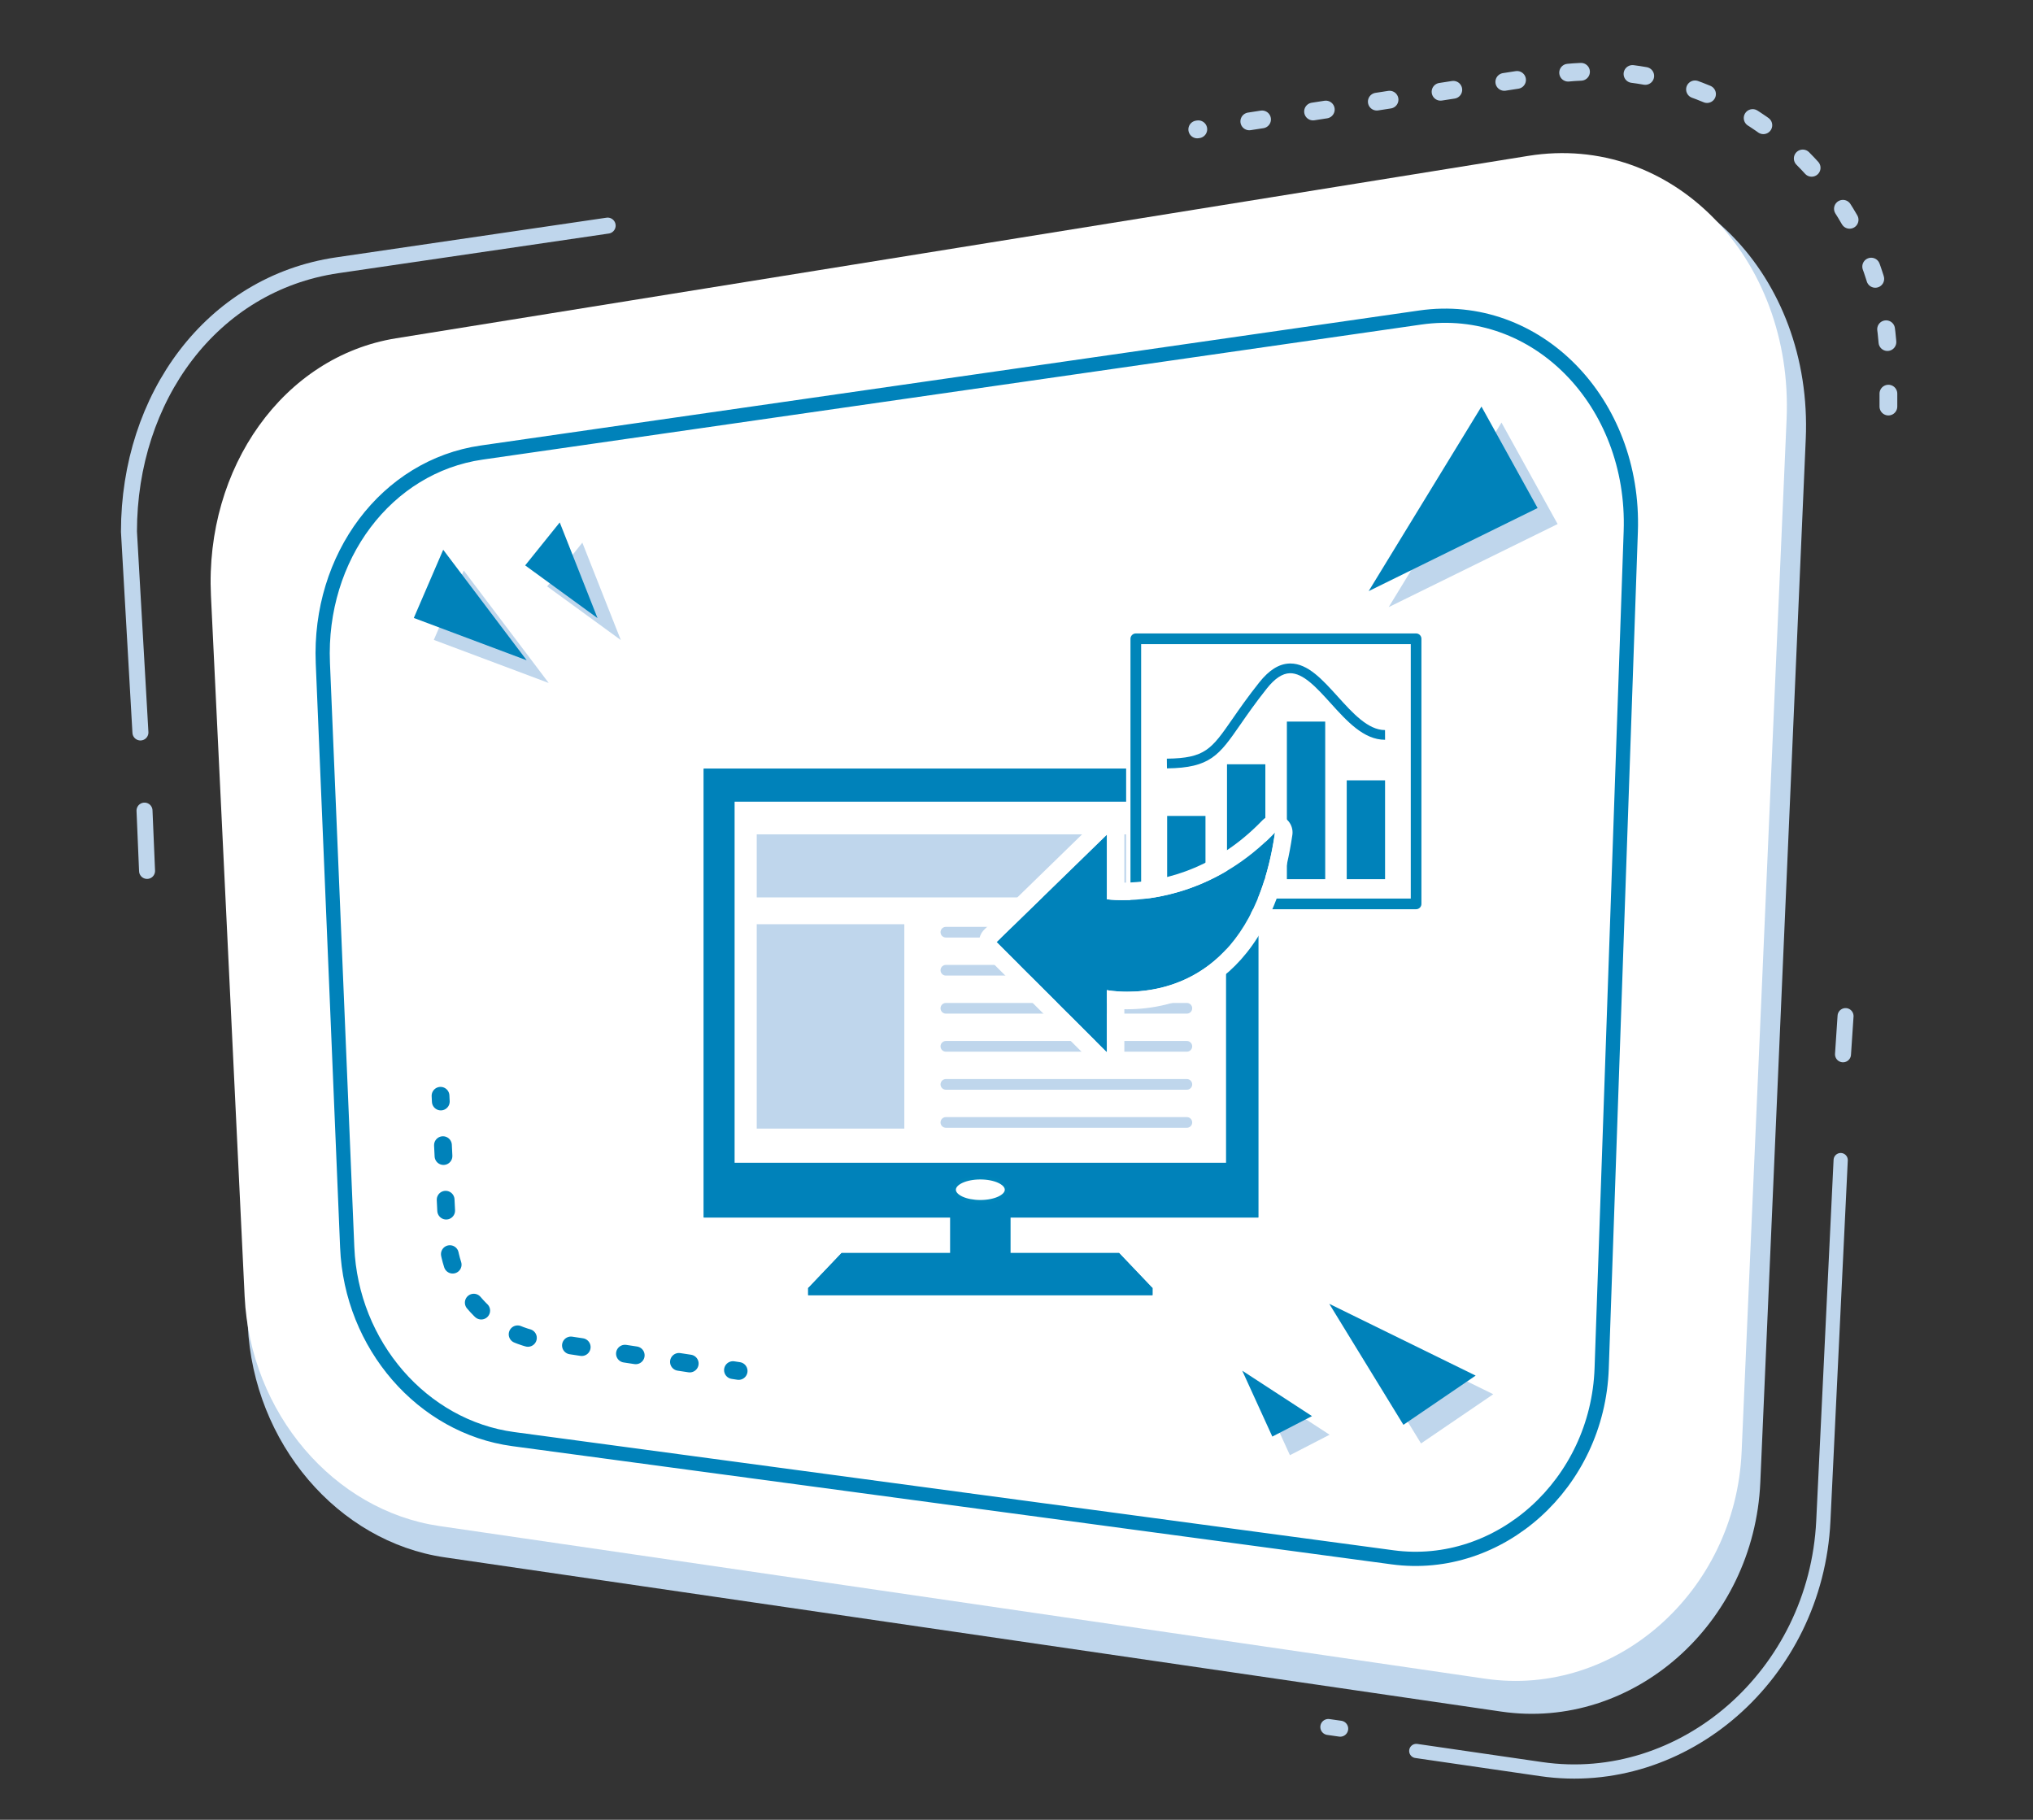
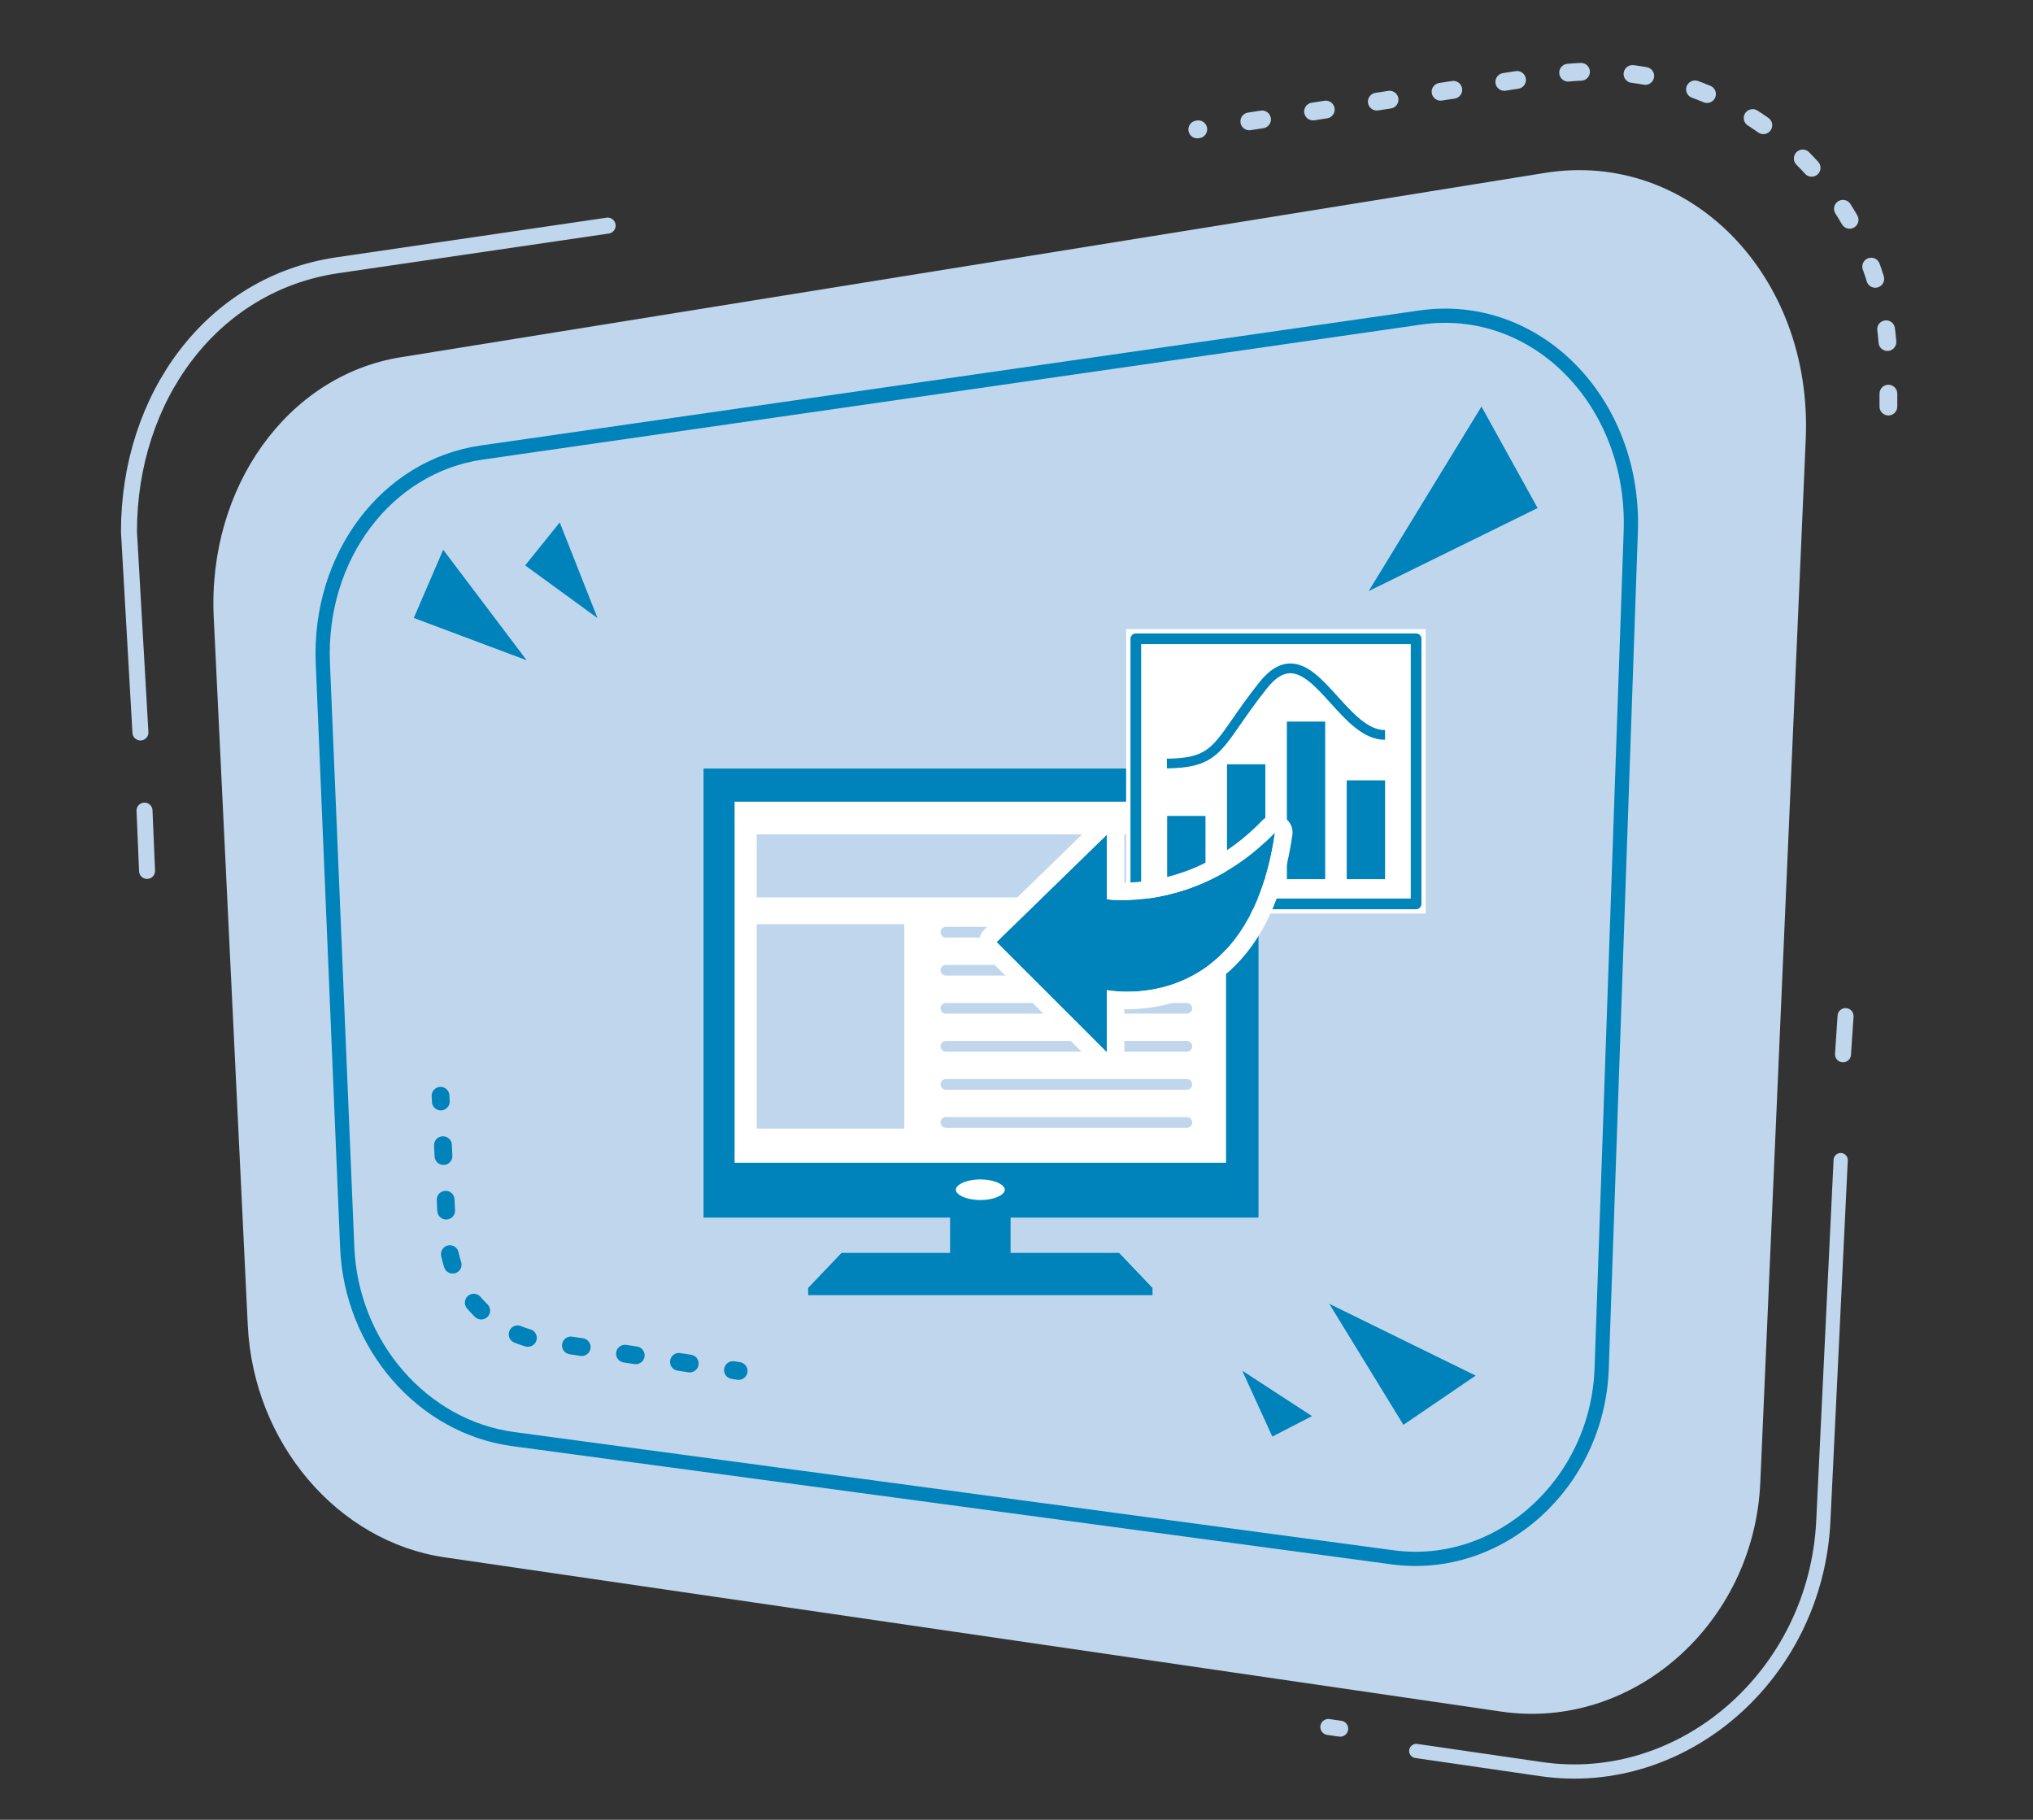
<svg xmlns="http://www.w3.org/2000/svg" width="572px" height="512px" version="1.1" xml:space="preserve" style="fill-rule:evenodd;clip-rule:evenodd;stroke-linecap:round;stroke-miterlimit:10;">
  <rect width="100%" height="100%" fill="#333333" stroke="none" />
  <g id="kasten">
    <path d="M125.121,438.156l135.222,19.739l64.577,9.427l97.495,14.233c36.886,5.384 71.124,-24.589 72.862,-64.494l12.784,-293.502c2.002,-45.954 -32.603,-81.486 -73.446,-74.906l-321.891,51.861c-31.901,5.139 -54.342,36.677 -52.587,73.179l9.578,199.209c1.591,33.088 25.289,60.858 55.406,65.254" style="fill:#bfd6ec;fill-rule:nonzero;" />
    <path d="M170.967,63.476l-76.081,11.157c-35.399,5.191 -58.602,37.283 -58.602,74.946l3.226,56.5" style="fill:none;fill-rule:nonzero;stroke:#bfd6ec;stroke-width:4.5px;" />
-     <path d="M123.669,429.353l133.831,19.536l63.914,9.33l96.492,14.086c36.506,5.329 70.392,-24.335 72.113,-63.83l12.652,-290.484c1.981,-45.481 -32.268,-80.648 -72.691,-74.135l-318.58,51.327c-31.573,5.087 -53.784,36.3 -52.047,72.427l9.48,197.16c1.574,32.748 25.029,60.232 54.836,64.583" style="fill:#fff;fill-rule:nonzero;" />
    <path d="M144.407,404.888l58.965,7.927c14.007,1.884 127.855,17.189 134.373,18.066l54.08,7.27c30.105,4.048 57.691,-20.712 58.819,-53.156l8.188,-235.49c1.265,-36.379 -26.575,-64.87 -59.252,-60.169l-264.052,37.989c-26.816,3.858 -45.935,29.37 -44.689,59.244l6.855,164.377c1.148,27.524 21.164,50.507 46.713,53.942Z" style="fill:none;fill-rule:nonzero;stroke:#0082ba;stroke-width:4px;stroke-linecap:butt;stroke-linejoin:round;" />
    <path d="M40.659,228.064l0.717,16.966" style="fill:none;fill-rule:nonzero;stroke:#bfd6ec;stroke-width:4.5px;" />
    <path d="M518.544,296.627l0.717,-10.753" style="fill:none;fill-rule:nonzero;stroke:#bfd6ec;stroke-width:4.5px;" />
    <path d="M373.733,485.885l3.345,0.478" style="fill:none;fill-rule:nonzero;stroke:#bfd6ec;stroke-width:4.5px;" />
    <path d="M154.383,192.156l-32.326,-12.122l8.418,-19.531l23.908,31.653Z" style="fill:#bfd6ec;fill-rule:nonzero;" />
    <path d="M174.67,180.075l-20.723,-15.093l9.902,-12.303l10.821,27.396Z" style="fill:#bfd6ec;fill-rule:nonzero;" />
    <path d="M378.955,372.067l20.861,34.041l20.325,-13.846l-41.185,-20.195Z" style="fill:#bfd6ec;fill-rule:nonzero;" />
    <path d="M390.715,170.815l47.531,-23.375l-15.794,-28.552l-31.737,51.927Z" style="fill:#bfd6ec;fill-rule:nonzero;" />
    <path d="M354.468,390.88l8.464,18.536l11.155,-5.758l-19.619,-12.779Z" style="fill:#bfd6ec;fill-rule:nonzero;" />
    <path d="M148.188,185.77l-31.76,-11.91l8.271,-19.189l23.489,31.099Z" style="fill:#0082ba;fill-rule:nonzero;" />
    <path d="M168.119,173.901l-20.36,-14.829l9.728,-12.087l10.632,26.916Z" style="fill:#0082ba;fill-rule:nonzero;" />
    <path d="M374.002,366.829l20.86,34.041l20.326,-13.846l-41.186,-20.195Z" style="fill:#0082ba;fill-rule:nonzero;" />
    <path d="M385.085,166.311l47.531,-23.375l-15.794,-28.552l-31.737,51.927Z" style="fill:#0082ba;fill-rule:nonzero;" />
    <path d="M349.515,385.641l8.464,18.536l11.155,-5.758l-19.619,-12.778Z" style="fill:#0082ba;fill-rule:nonzero;" />
    <path d="M123.946,308.295l0.079,1.611" style="fill:none;fill-rule:nonzero;stroke:#0082ba;stroke-width:5px;" />
    <path d="M124.629,322.187l1.253,25.486c0.747,15.204 12.239,27.71 27.326,29.737l46.941,7.141" style="fill:none;fill-rule:nonzero;stroke:#0082ba;stroke-width:5px;stroke-dasharray:3.07,12.3;" />
    <path d="M206.227,385.476l1.595,0.243" style="fill:none;fill-rule:nonzero;stroke:#0082ba;stroke-width:5px;" />
    <path d="M531.315,114.384l0,-11.371c0,-50.831 -45.335,-89.686 -95.567,-81.908l-98.888,15.312" style="fill:none;fill-rule:nonzero;stroke:#bfd6ec;stroke-width:5px;stroke-dasharray:3.63,14.52;" />
    <path d="M398.479,492.63l35.137,5.108c40.015,5.817 77.315,-26.582 79.392,-69.781l4.883,-101.566" style="fill:none;fill-rule:nonzero;stroke:#bfd6ec;stroke-width:4px;" />
  </g>
  <g id="datenimport">
    <path d="M354.035,342.544l0,-126.279l-156.035,0l-0,126.279l69.373,0l-0,9.996l-30.587,-0l-9.357,9.825l-0.049,0l-0,2.027l96.885,0l-0,-2.027l-0.049,0l-9.358,-9.825l-30.585,-0l0,-9.996l69.762,0Z" style="fill:#0082ba;fill-rule:nonzero;" />
-     <rect x="227.38" y="362.365" width="96.885" height="2.027" style="fill:#0082ba;" />
    <path d="M314.858,352.539l-78.072,0l-9.406,9.877l96.885,-0l-9.407,-9.877Z" style="fill:#0082ba;fill-rule:nonzero;" />
    <path d="M267.373,335.561l-0,18.798c-0,1.502 3.782,2.72 8.45,2.72c4.667,-0 8.45,-1.218 8.45,-2.72l0,-18.798l-16.9,0Z" style="fill:#0082ba;fill-rule:nonzero;" />
    <path d="M268.148,336.549l0,17.073c0,1.364 3.436,2.469 7.675,2.469c4.238,-0 7.675,-1.105 7.675,-2.469l0,-17.073l-15.35,-0Z" style="fill:#0082ba;fill-rule:nonzero;" />
    <rect x="198" y="216.265" width="156.035" height="126.279" style="fill:#0082ba;" />
    <rect x="204.405" y="223.878" width="142.837" height="104.941" style="fill:#0082ba;" />
    <rect x="206.686" y="225.554" width="138.272" height="101.588" style="fill:#fff;" />
    <path d="M283.204,334.728c0,1.873 -3.305,3.393 -7.381,3.393c-4.077,-0 -7.381,-1.52 -7.381,-3.393c0,-1.875 3.304,-3.392 7.381,-3.392c4.076,-0 7.381,1.517 7.381,3.392" style="fill:#fff;fill-rule:nonzero;" />
    <path d="M283.204,334.728c0,-1.872 -3.307,-3.392 -7.381,-3.392c-4.074,-0 -7.381,1.52 -7.381,3.392c0,1.873 3.307,3.393 7.381,3.393c4.074,-0 7.381,-1.52 7.381,-3.393Z" style="fill:none;stroke:#0085ba;stroke-width:1px;stroke-linecap:butt;" />
    <rect x="212.911" y="234.743" width="123.317" height="17.74" style="fill:#bfd6ec;" />
    <rect x="212.911" y="260.028" width="41.524" height="57.5" style="fill:#bfd6ec;" />
    <path d="M266.127,262.271l67.807,-0" style="fill:none;fill-rule:nonzero;stroke:#bfd6ec;stroke-width:3px;stroke-linejoin:round;" />
    <path d="M266.127,272.976l67.807,-0" style="fill:none;fill-rule:nonzero;stroke:#bfd6ec;stroke-width:3px;stroke-linejoin:round;" />
    <path d="M266.127,283.68l67.807,0" style="fill:none;fill-rule:nonzero;stroke:#bfd6ec;stroke-width:3px;stroke-linejoin:round;" />
    <path d="M266.127,294.385l67.807,0" style="fill:none;fill-rule:nonzero;stroke:#bfd6ec;stroke-width:3px;stroke-linejoin:round;" />
    <path d="M266.127,305.09l67.807,0" style="fill:none;fill-rule:nonzero;stroke:#bfd6ec;stroke-width:3px;stroke-linejoin:round;" />
    <path d="M266.127,315.795l67.807,0" style="fill:none;fill-rule:nonzero;stroke:#bfd6ec;stroke-width:3px;stroke-linejoin:round;" />
    <path d="M401.151,177l-84.304,0l0,80.029l84.304,0l0,-80.029Zm-2.721,77.308l-78.862,0l0,-74.587l78.862,0l-0,74.587Z" style="fill:#fff;fill-rule:nonzero;" />
    <rect x="319.568" y="179.721" width="78.861" height="74.587" style="fill:#fff;stroke:#0085b9;stroke-width:3px;stroke-linejoin:round;stroke-miterlimit:4;" />
    <rect x="328.386" y="229.563" width="10.785" height="17.792" style="fill:#0082ba;" />
    <rect x="345.228" y="215.029" width="10.788" height="32.326" style="fill:#0082ba;" />
    <rect x="362.073" y="203.017" width="10.784" height="44.339" style="fill:#0082ba;" />
    <rect x="378.913" y="219.548" width="10.785" height="27.807" style="fill:#0082ba;" />
    <path d="M328.33,216.182l-0.032,-2.732c10.789,-0.122 12.567,-2.683 18.454,-11.168c1.922,-2.77 4.314,-6.218 7.56,-10.296c2.768,-3.479 5.548,-5.215 8.499,-5.308c0.084,-0.003 0.169,-0.004 0.252,-0.004c4.913,-0 9.001,4.523 13.326,9.307c4.186,4.632 8.516,9.422 13.267,9.422l0.03,-0l0.014,2.732l-0.046,-0c-5.964,0.001 -10.707,-5.248 -15.293,-10.322c-3.961,-4.381 -7.717,-8.491 -11.464,-8.404c-2.1,0.066 -4.209,1.466 -6.448,4.279c-3.19,4.007 -5.554,7.414 -7.452,10.151c-5.989,8.632 -8.468,12.205 -20.667,12.343" style="fill:#0082ba;fill-rule:nonzero;" />
    <path d="M311.421,234.84l-0,18.165c-0,-0 25.512,3.873 47.317,-18.796c-7.59,52.518 -47.317,44.358 -47.317,44.358l-0,17.495l-31.034,-31.01l31.034,-30.212Z" style="fill:#0082ba;fill-rule:nonzero;" />
    <path d="M358.738,239.133l0.012,0l-0.012,0Zm0.002,-9.847c-0.078,-0 -0.155,0.002 -0.232,0.005c-1.042,0.048 -2,0.421 -2.775,1.018c-0.166,0.128 -0.325,0.268 -0.476,0.419c-0.025,0.025 -0.051,0.051 -0.075,0.076c-14.42,14.986 -30.347,17.446 -38.838,17.527l0,-13.491c0,-1.98 -1.185,-3.767 -3.009,-4.536c-0.618,-0.261 -1.268,-0.388 -1.913,-0.388c-1.259,0 -2.498,0.483 -3.436,1.396l-31.034,30.212c-0.944,0.919 -1.48,2.178 -1.489,3.496c-0.008,1.318 0.511,2.583 1.443,3.515l31.035,31.01c0.941,0.941 2.2,1.441 3.481,1.441c0.634,-0 1.274,-0.123 1.884,-0.376c1.839,-0.762 3.038,-2.557 3.038,-4.548l0,-12.12c0.265,0.005 0.538,0.008 0.817,0.008c11.813,-0 39.944,-4.758 46.412,-48.775c0.062,-0.312 0.095,-0.635 0.095,-0.965c-0,-2.698 -2.163,-4.888 -4.852,-4.923c-0.025,-0.001 -0.051,-0.001 -0.076,-0.001m-0.002,4.924c-5.79,40.064 -30.286,44.816 -41.577,44.816c-3.509,0 -5.74,-0.458 -5.74,-0.458l-0,17.494l-31.035,-31.01l31.035,-30.212l-0,18.165c-0,0 1.655,0.251 4.481,0.251c8.273,-0 26.583,-2.15 42.836,-19.046m-0,-0l0.012,-0" style="fill:#fff;fill-rule:nonzero;" />
  </g>
</svg>